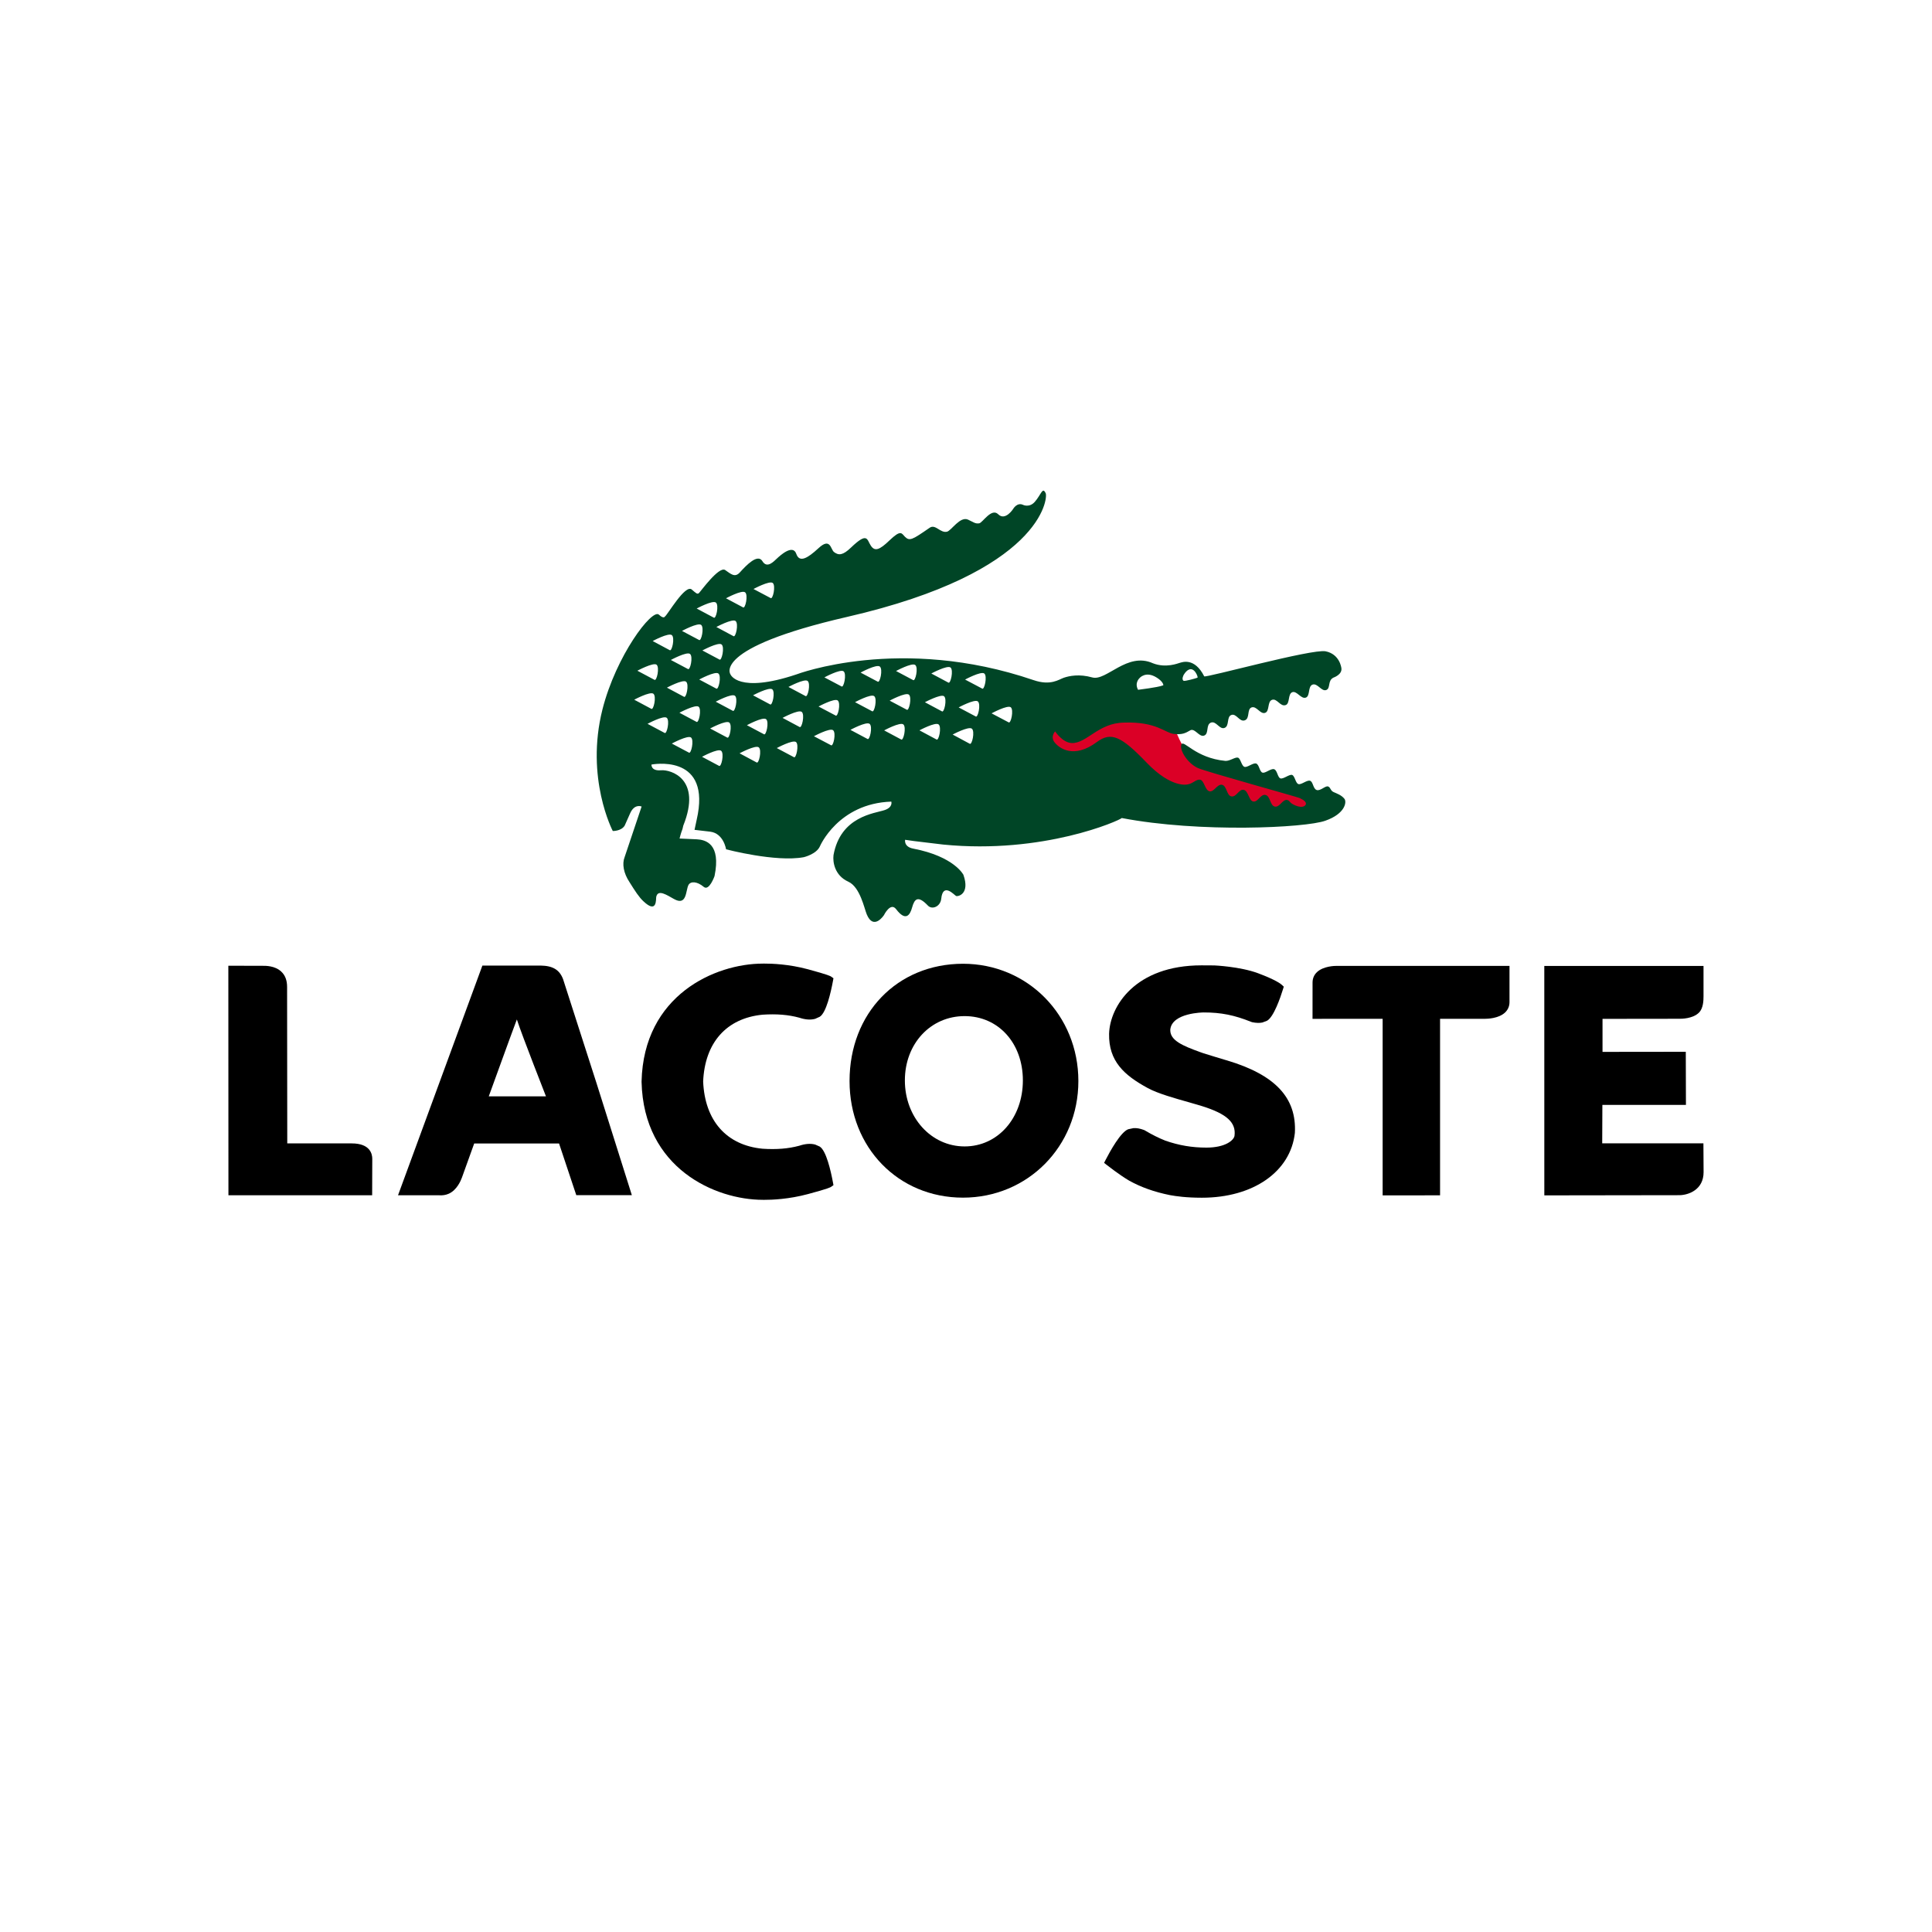
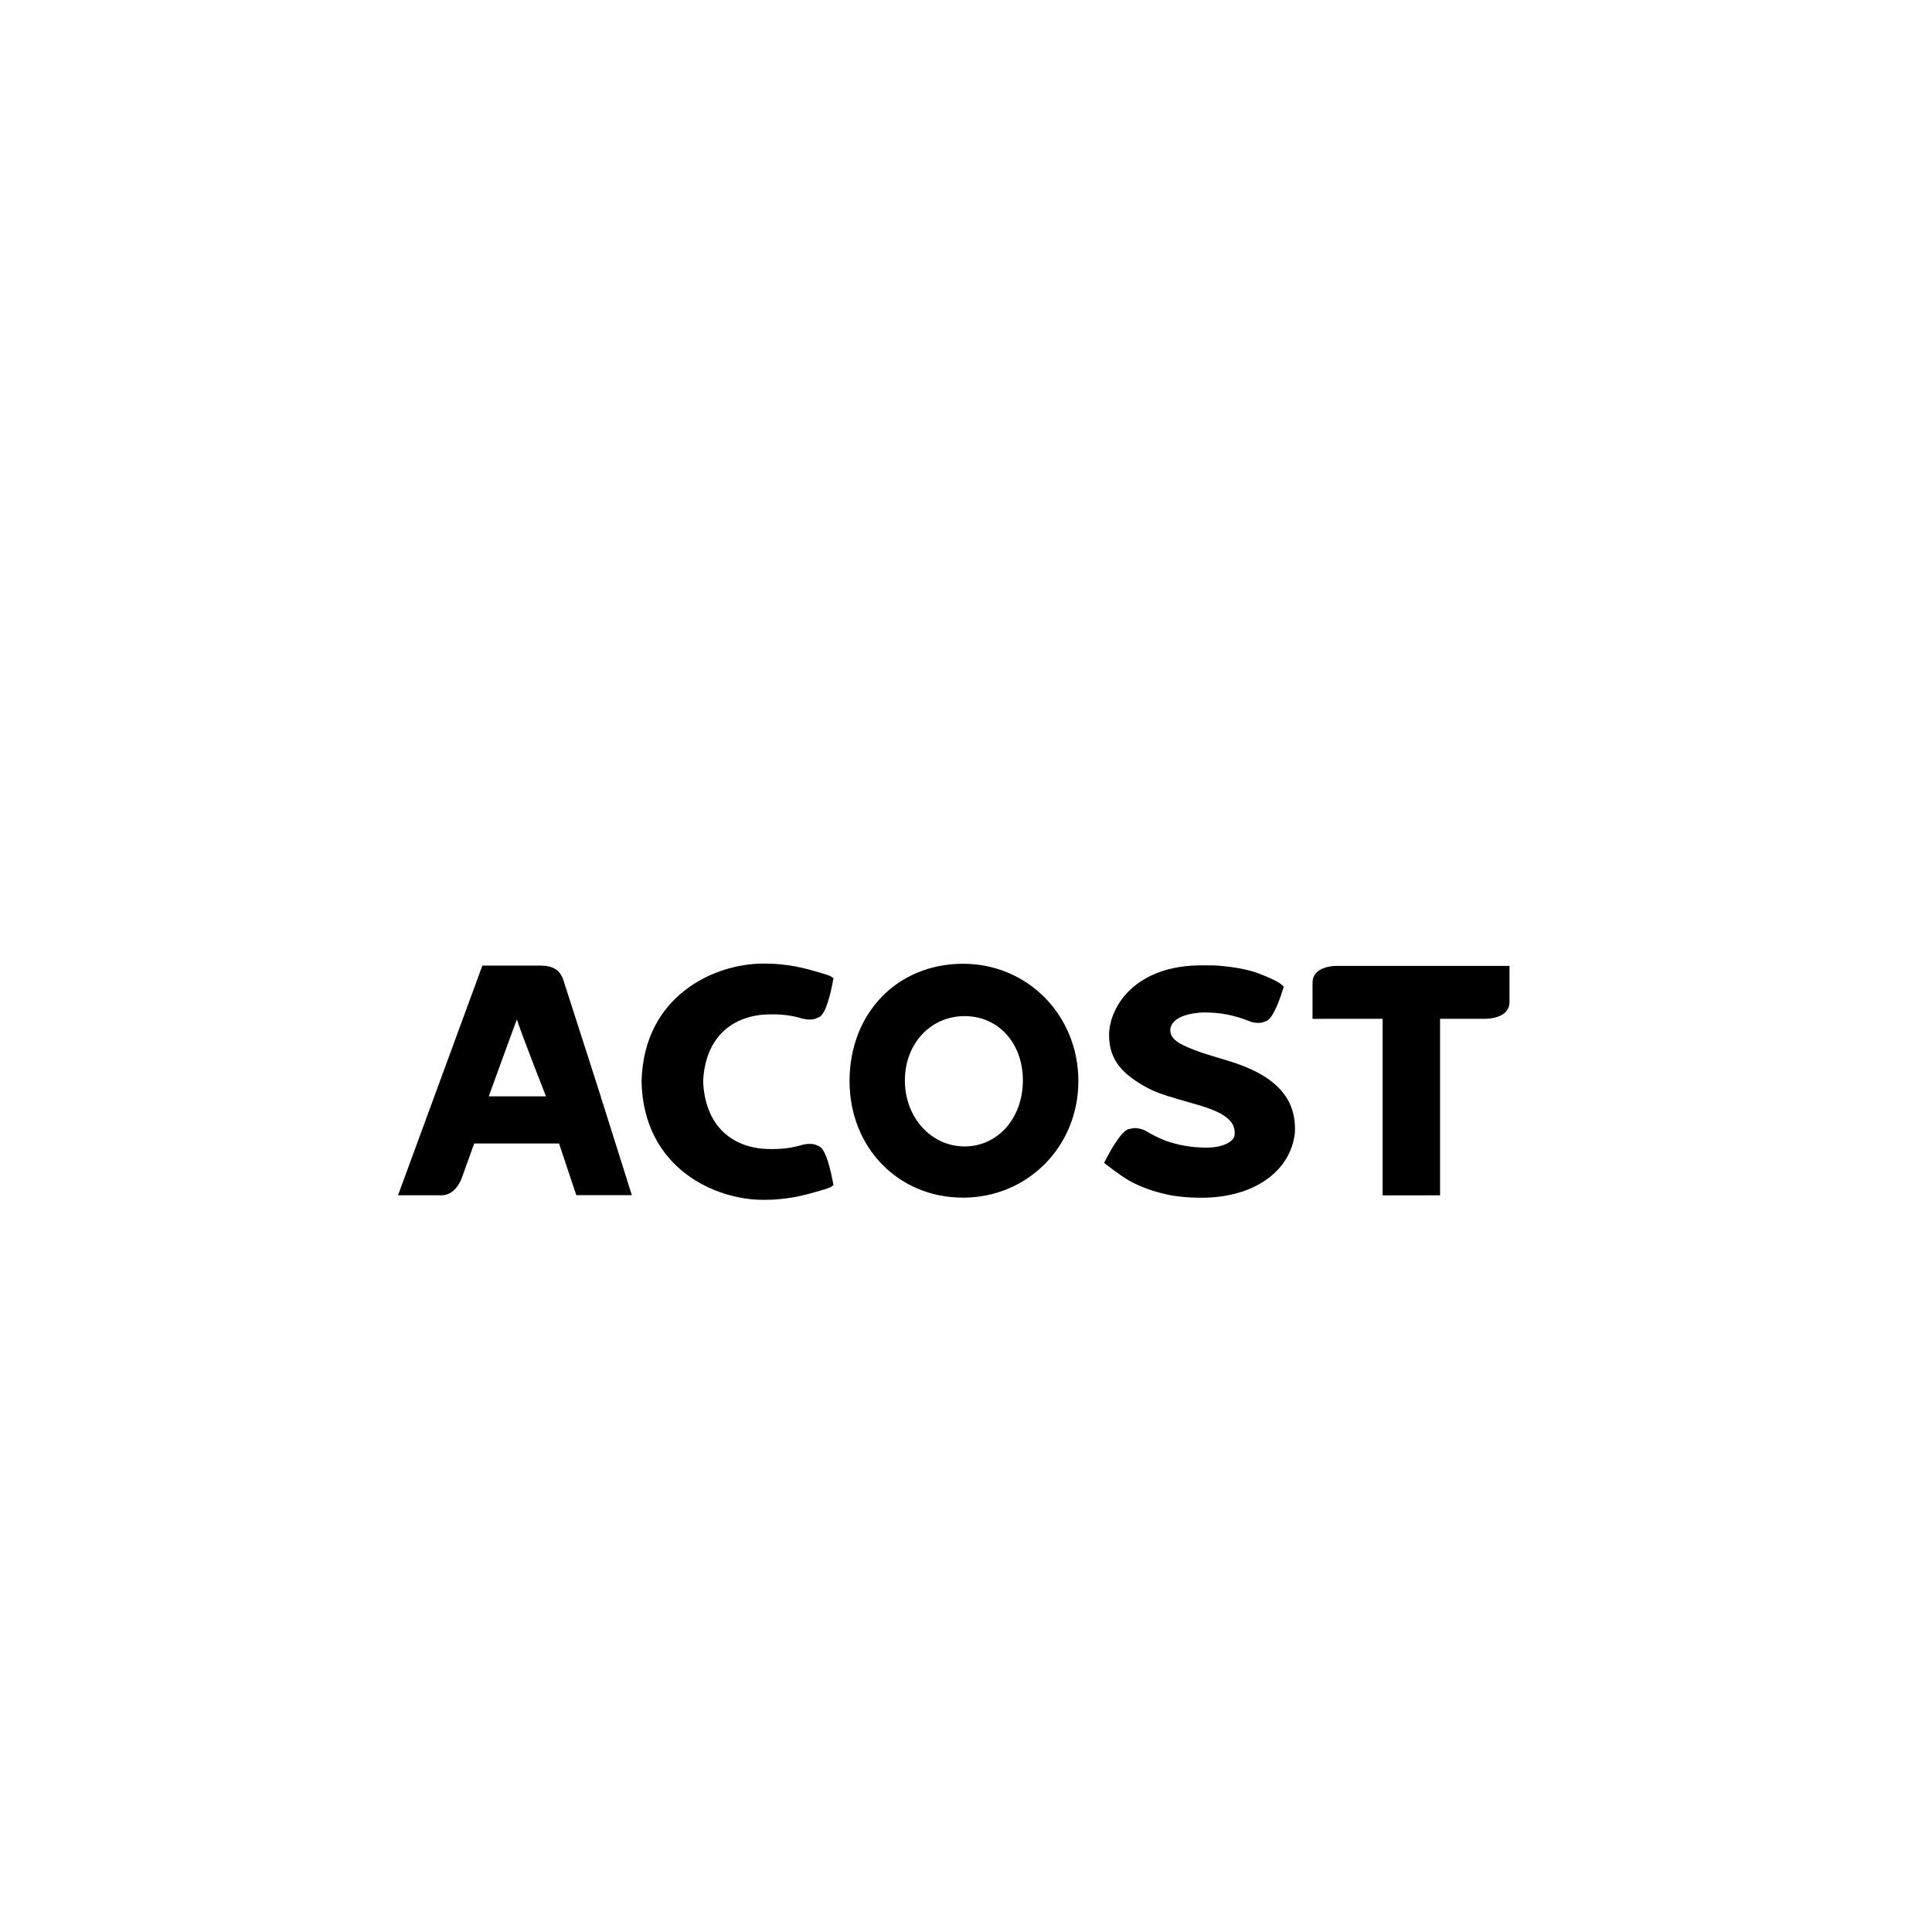
<svg xmlns="http://www.w3.org/2000/svg" width="80" height="80" viewBox="0 0 80 80" fill="none">
-   <path fill-rule="evenodd" clip-rule="evenodd" d="M49.017 30.936C48.726 30.549 48.676 29.865 48.087 29.804C47.515 29.65 46.946 29.485 46.369 29.351C45.239 29.535 44.109 29.719 42.979 29.903C42.847 30.512 42.714 31.121 42.582 31.73C44.409 31.969 46.236 32.207 48.063 32.445C48.54 32.763 49.017 33.081 49.493 33.398C50.738 33.531 51.982 33.663 53.227 33.796C53.809 33.584 54.392 33.372 54.974 33.16C53.163 32.576 51.308 32.11 49.548 31.382C49.331 31.282 49.181 31.1 49.017 30.936Z" fill="#DB0026" />
-   <path d="M55.673 33.081C55.55 32.921 55.353 32.858 55.217 32.796C55.083 32.733 55.102 32.603 54.991 32.565C54.877 32.529 54.677 32.761 54.522 32.713C54.367 32.662 54.378 32.373 54.248 32.33C54.116 32.288 53.885 32.505 53.765 32.467C53.643 32.431 53.62 32.127 53.502 32.088C53.387 32.053 53.141 32.269 53.02 32.232C52.9 32.192 52.892 31.895 52.758 31.851C52.625 31.81 52.391 32.032 52.275 31.992C52.154 31.955 52.143 31.659 52.015 31.616C51.886 31.575 51.649 31.792 51.53 31.753C51.407 31.713 51.374 31.409 51.262 31.373C51.148 31.338 50.925 31.517 50.743 31.507C49.484 31.389 49.003 30.598 48.917 30.832C48.833 31.061 49.18 31.62 49.615 31.808C49.962 31.959 53.712 32.997 53.81 33.043C53.906 33.091 54.142 33.196 54.058 33.333C53.928 33.508 53.562 33.335 53.468 33.258C53.374 33.179 53.395 33.151 53.307 33.127C53.106 33.079 52.995 33.446 52.782 33.397C52.589 33.353 52.602 32.965 52.406 32.919C52.189 32.867 52.091 33.235 51.885 33.187C51.714 33.148 51.69 32.752 51.506 32.708C51.295 32.657 51.2 33.026 50.98 32.975C50.791 32.931 50.802 32.545 50.604 32.497C50.406 32.451 50.269 32.809 50.082 32.766C49.895 32.723 49.868 32.328 49.702 32.289C49.532 32.251 49.398 32.452 49.17 32.482C49.17 32.482 48.514 32.659 47.477 31.576C46.438 30.495 46.011 30.285 45.42 30.725C44.455 31.444 43.855 30.969 43.681 30.755C43.471 30.51 43.69 30.285 43.69 30.285C43.69 30.285 43.997 30.758 44.383 30.767C45.005 30.785 45.474 29.936 46.54 29.921C47.89 29.873 48.242 30.352 48.611 30.391C48.953 30.424 49.067 30.369 49.304 30.232H49.302C49.494 30.163 49.66 30.533 49.861 30.459C50.073 30.379 49.918 30.006 50.146 29.92C50.359 29.844 50.499 30.218 50.703 30.142C50.918 30.064 50.781 29.681 50.987 29.606C51.2 29.529 51.324 29.908 51.544 29.827C51.766 29.748 51.623 29.369 51.824 29.293C52.032 29.217 52.182 29.589 52.387 29.517C52.58 29.448 52.469 29.051 52.671 28.979C52.88 28.904 53.015 29.277 53.238 29.195C53.421 29.132 53.32 28.735 53.51 28.663C53.699 28.592 53.876 28.96 54.073 28.886C54.258 28.818 54.15 28.423 54.347 28.349C54.556 28.274 54.717 28.642 54.914 28.573C55.109 28.502 54.961 28.184 55.216 28.058C55.216 28.058 55.569 27.942 55.546 27.683C55.543 27.64 55.471 27.086 54.89 26.969C54.331 26.857 49.922 28.077 49.864 28.006C49.459 27.204 48.939 27.427 48.859 27.445C48.779 27.465 48.286 27.675 47.741 27.465C46.67 26.981 45.815 28.213 45.229 28.051C44.689 27.899 44.276 27.987 44.049 28.064C43.842 28.136 43.506 28.406 42.793 28.161C37.287 26.281 32.984 27.924 32.984 27.924C30.558 28.735 30.247 27.924 30.247 27.924C30.247 27.924 29.449 26.84 35.071 25.546C43.152 23.69 43.395 20.618 43.3 20.424C43.167 20.142 43.117 20.474 42.85 20.779C42.627 21.033 42.367 20.907 42.367 20.907C42.113 20.785 41.951 21.076 41.951 21.076C41.951 21.076 41.624 21.584 41.334 21.295C41.056 21.017 40.687 21.644 40.549 21.669C40.384 21.698 40.304 21.617 40.082 21.516C39.75 21.369 39.394 21.974 39.212 22.017C38.932 22.081 38.736 21.688 38.496 21.853C37.778 22.349 37.665 22.418 37.471 22.225C37.329 22.079 37.308 21.921 36.828 22.38C36.42 22.772 36.224 22.845 36.06 22.596C35.892 22.346 35.935 22.004 35.234 22.677C34.899 22.998 34.727 23.004 34.536 22.86C34.391 22.751 34.392 22.234 33.889 22.702C33.433 23.124 33.102 23.309 32.973 22.935C32.83 22.514 32.293 23.012 32.169 23.129C32.039 23.247 31.763 23.557 31.57 23.237C31.376 22.915 30.913 23.395 30.637 23.701C30.424 23.938 30.252 23.755 30.028 23.604C29.773 23.43 29.01 24.495 28.941 24.559C28.871 24.619 28.818 24.559 28.643 24.41C28.374 24.183 27.649 25.449 27.532 25.531C27.532 25.531 27.482 25.64 27.285 25.452C27.003 25.184 25.51 27.15 24.947 29.373C24.226 32.224 25.374 34.41 25.374 34.41C25.374 34.41 25.719 34.421 25.866 34.188L26.09 33.684C26.271 33.264 26.568 33.396 26.568 33.396L25.864 35.492C25.753 35.768 25.82 36.158 26.066 36.527C26.298 36.898 26.458 37.149 26.644 37.321C27.215 37.86 27.157 37.223 27.172 37.144C27.239 36.803 27.616 37.065 27.912 37.228C28.45 37.529 28.39 36.863 28.508 36.646C28.59 36.49 28.854 36.483 29.141 36.724C29.365 36.91 29.587 36.278 29.587 36.278C29.865 34.93 29.211 34.774 28.856 34.754L28.139 34.722C28.139 34.722 28.186 34.517 28.261 34.325L28.293 34.188C29.075 32.24 27.768 31.864 27.378 31.895C26.946 31.934 26.976 31.659 26.976 31.659C26.976 31.659 29.338 31.194 28.898 33.698C28.898 33.698 28.811 34.135 28.759 34.362L29.408 34.438C29.966 34.508 30.065 35.168 30.065 35.168C30.065 35.168 32.12 35.711 33.285 35.494C33.285 35.494 33.805 35.37 33.95 35.046C33.95 35.046 34.704 33.268 36.907 33.193C36.907 33.193 36.985 33.423 36.633 33.543C36.211 33.685 34.805 33.797 34.513 35.412V35.418C34.481 35.683 34.552 36.248 35.127 36.509C35.616 36.73 35.789 37.622 35.891 37.863C36.176 38.546 36.603 37.893 36.603 37.893C36.603 37.893 36.873 37.341 37.106 37.647C37.498 38.163 37.68 37.903 37.769 37.575C37.867 37.22 38.009 37.065 38.42 37.496C38.595 37.684 38.94 37.539 38.974 37.219C39.046 36.513 39.523 37.074 39.591 37.101C39.673 37.132 40.172 37.02 39.893 36.224C39.893 36.224 39.515 35.466 37.815 35.139C37.415 35.063 37.479 34.774 37.479 34.774L37.853 34.827C37.965 34.845 38.954 34.955 39.06 34.972C43.209 35.381 46.357 33.974 46.451 33.873C49.674 34.491 54.057 34.281 54.88 33.984C55.706 33.693 55.768 33.21 55.673 33.081ZM49.018 27.938C49.086 27.829 49.149 27.768 49.208 27.738C49.458 27.596 49.618 28.041 49.587 28.058C49.586 28.058 49.58 28.06 49.578 28.061C49.577 28.062 49.577 28.064 49.577 28.064C49.538 28.083 49.055 28.22 49.007 28.189C48.912 28.122 49.018 27.938 49.018 27.938ZM47.186 28.079C47.186 28.079 47.248 28 47.369 27.96C47.488 27.917 47.667 27.91 47.906 28.063C48.179 28.237 48.172 28.373 48.172 28.373C48.163 28.377 48.151 28.382 48.138 28.387C47.939 28.463 47.125 28.563 47.125 28.563C46.966 28.272 47.186 28.079 47.186 28.079ZM31.996 24.138C32.133 24.243 32.002 24.851 31.904 24.761L31.201 24.389C31.201 24.389 31.856 24.035 31.996 24.138ZM30.852 24.526C30.991 24.629 30.861 25.238 30.763 25.147L30.062 24.774C30.062 24.774 30.713 24.42 30.852 24.526ZM30.457 25.713C30.596 25.817 30.465 26.427 30.366 26.339L29.663 25.962C29.663 25.962 30.317 25.61 30.457 25.713ZM29.787 27.308L29.084 26.934C29.084 26.934 29.738 26.58 29.877 26.684C30.017 26.788 29.883 27.398 29.787 27.308ZM29.655 28.511L28.953 28.137C28.953 28.137 29.606 27.784 29.745 27.887C29.884 27.989 29.755 28.596 29.655 28.511ZM29.642 24.949C29.782 25.053 29.65 25.659 29.552 25.573L28.848 25.198C28.848 25.198 29.503 24.844 29.642 24.949ZM29.032 25.875C29.17 25.978 29.039 26.585 28.942 26.498L28.24 26.125C28.24 26.125 28.893 25.77 29.032 25.875ZM27.778 27.328C27.778 27.328 28.434 26.972 28.571 27.077C28.71 27.18 28.579 27.788 28.481 27.7L27.778 27.328ZM28.317 28.849L27.616 28.474C27.616 28.474 28.27 28.122 28.407 28.226C28.547 28.329 28.416 28.936 28.317 28.849ZM27.817 26.297C27.955 26.398 27.824 27.006 27.726 26.919L27.026 26.544C27.026 26.544 27.677 26.192 27.817 26.297ZM27.185 27.522C27.324 27.625 27.194 28.236 27.093 28.146L26.392 27.773C26.392 27.773 27.046 27.422 27.185 27.522ZM26.262 28.973C26.262 28.973 26.915 28.622 27.054 28.725C27.194 28.828 27.061 29.437 26.964 29.348L26.262 28.973ZM27.515 30.346L26.813 29.972C26.813 29.972 27.467 29.617 27.606 29.721C27.745 29.826 27.612 30.433 27.515 30.346ZM28.521 31.161L27.819 30.789C27.819 30.789 28.474 30.434 28.612 30.537C28.75 30.639 28.617 31.251 28.521 31.161ZM28.836 29.888L28.134 29.513C28.134 29.513 28.788 29.162 28.926 29.262C29.065 29.366 28.934 29.974 28.836 29.888ZM29.769 31.71L29.069 31.337C29.069 31.337 29.719 30.983 29.859 31.087C29.998 31.191 29.869 31.796 29.769 31.71ZM30.107 30.538L29.405 30.165C29.405 30.165 30.058 29.813 30.196 29.917C30.335 30.019 30.206 30.628 30.107 30.538ZM30.339 29.43L29.637 29.056C29.637 29.056 30.29 28.704 30.43 28.808C30.57 28.912 30.437 29.517 30.339 29.43ZM31.325 31.569L30.624 31.193C30.624 31.193 31.277 30.842 31.417 30.944C31.557 31.047 31.424 31.657 31.325 31.569ZM31.629 30.401L30.928 30.029C30.928 30.029 31.582 29.673 31.721 29.779C31.858 29.879 31.726 30.488 31.629 30.401ZM31.884 29.165L31.182 28.791C31.182 28.791 31.835 28.441 31.976 28.542C32.113 28.646 31.982 29.253 31.884 29.165ZM32.869 31.35L32.165 30.976C32.165 30.976 32.819 30.622 32.96 30.725C33.097 30.832 32.965 31.44 32.869 31.35ZM33.105 30.101L32.404 29.726C32.404 29.726 33.058 29.373 33.196 29.476C33.335 29.581 33.203 30.186 33.105 30.101ZM33.349 28.819L32.648 28.445C32.648 28.445 33.301 28.093 33.44 28.195C33.579 28.302 33.448 28.907 33.349 28.819ZM34.406 30.856L33.703 30.486C33.703 30.486 34.357 30.132 34.494 30.235C34.635 30.338 34.504 30.945 34.406 30.856ZM34.597 29.626L33.894 29.255C33.894 29.255 34.548 28.901 34.686 29.003C34.828 29.108 34.695 29.718 34.597 29.626ZM34.841 28.421L34.137 28.049C34.137 28.049 34.792 27.694 34.93 27.797C35.069 27.901 34.938 28.511 34.841 28.421ZM35.916 30.596L35.214 30.222C35.214 30.222 35.866 29.868 36.007 29.972C36.147 30.076 36.014 30.683 35.916 30.596ZM36.108 29.448L35.405 29.075C35.405 29.075 36.06 28.719 36.197 28.825C36.336 28.926 36.205 29.537 36.108 29.448ZM36.339 28.223L35.635 27.85C35.635 27.85 36.289 27.493 36.43 27.599C36.569 27.703 36.438 28.31 36.339 28.223ZM37.311 30.618L36.611 30.244C36.611 30.244 37.264 29.89 37.403 29.995C37.542 30.098 37.41 30.705 37.311 30.618ZM37.543 29.385L36.839 29.012C36.839 29.012 37.495 28.657 37.634 28.762C37.771 28.866 37.64 29.473 37.543 29.385ZM37.806 28.158L37.103 27.785C37.103 27.785 37.758 27.429 37.897 27.535C38.037 27.638 37.904 28.246 37.806 28.158ZM38.774 30.618L38.072 30.242C38.072 30.242 38.725 29.89 38.864 29.996C39.002 30.098 38.873 30.705 38.774 30.618ZM38.999 29.453L38.298 29.078C38.298 29.078 38.95 28.729 39.089 28.828C39.228 28.933 39.097 29.542 38.999 29.453ZM39.264 28.262L38.564 27.888C38.564 27.888 39.217 27.536 39.357 27.638C39.494 27.741 39.362 28.349 39.264 28.262ZM40.149 30.794L39.447 30.416C39.447 30.416 40.101 30.066 40.24 30.171C40.38 30.272 40.249 30.881 40.149 30.794ZM40.397 29.664L39.696 29.292C39.696 29.292 40.35 28.939 40.488 29.042C40.628 29.148 40.493 29.754 40.397 29.664ZM40.666 28.511L39.962 28.139C39.962 28.139 40.616 27.785 40.756 27.887C40.894 27.989 40.761 28.596 40.666 28.511ZM41.76 29.908L41.059 29.538C41.059 29.538 41.711 29.184 41.852 29.285C41.989 29.39 41.858 29.997 41.76 29.908Z" fill="#004526" />
  <path d="M23.316 40.546C23.169 40.157 22.891 39.989 22.381 39.982C22.334 39.98 19.974 39.984 19.974 39.984L16.481 49.494C16.481 49.494 18.18 49.494 18.182 49.494C18.328 49.505 18.464 49.482 18.587 49.427C18.918 49.276 19.08 48.892 19.127 48.762C19.127 48.765 19.602 47.437 19.635 47.35C19.878 47.35 22.962 47.349 23.149 47.349C23.223 47.573 23.863 49.49 23.863 49.49H26.164L24.704 44.862L23.316 40.546ZM22.607 45.397C22.258 45.397 20.377 45.397 20.239 45.397C20.495 44.698 21.131 42.929 21.402 42.213C21.637 42.935 22.601 45.373 22.607 45.397Z" fill="black" />
-   <path d="M39.875 39.907H39.874C37.152 39.911 35.178 41.954 35.178 44.764C35.178 47.516 37.196 49.592 39.875 49.592C42.553 49.592 44.653 47.473 44.653 44.764C44.653 42.04 42.553 39.907 39.875 39.907ZM39.943 47.471C38.556 47.471 37.469 46.271 37.469 44.738C37.469 43.219 38.532 42.075 39.942 42.075C41.341 42.075 42.355 43.194 42.355 44.738C42.355 46.297 41.318 47.471 39.943 47.471Z" fill="black" />
+   <path d="M39.875 39.907H39.874C37.152 39.911 35.178 41.954 35.178 44.764C35.178 47.516 37.196 49.592 39.875 49.592C42.553 49.592 44.653 47.473 44.653 44.764C44.653 42.04 42.553 39.907 39.875 39.907ZM39.943 47.471C38.556 47.471 37.469 46.271 37.469 44.738C37.469 43.219 38.532 42.075 39.942 42.075C41.341 42.075 42.355 43.194 42.355 44.738C42.355 46.297 41.318 47.471 39.943 47.471" fill="black" />
  <path d="M50.808 43.91L50.718 43.884C50.721 43.886 49.833 43.616 49.831 43.613L49.698 43.566C48.973 43.304 48.459 43.084 48.459 42.662C48.459 42.652 48.459 42.641 48.459 42.631C48.531 41.931 49.831 41.923 49.844 41.923C50.561 41.923 51.112 42.033 51.81 42.314L51.825 42.319L51.855 42.328C52.017 42.361 52.158 42.365 52.272 42.34L52.465 42.267C52.743 42.114 53.019 41.305 53.125 40.965L53.159 40.856L53.074 40.777C53.04 40.745 52.837 40.578 52.097 40.301C51.344 40.02 50.279 39.976 50.279 39.976L49.753 39.973C47.007 39.973 45.959 41.668 45.925 42.806C45.903 43.94 46.548 44.523 47.524 45.053C47.932 45.279 48.678 45.487 49.218 45.639C49.215 45.636 49.777 45.803 49.777 45.803C50.8 46.124 51.191 46.481 51.118 47.034C51.086 47.217 50.74 47.52 49.955 47.52C49.357 47.52 48.818 47.428 48.255 47.232C47.985 47.125 47.706 46.986 47.411 46.811L47.397 46.802L47.367 46.789C47.203 46.728 47.057 46.703 46.932 46.714L46.716 46.76C46.401 46.878 45.962 47.678 45.787 48.017L45.718 48.151L45.837 48.245C45.858 48.259 46.346 48.647 46.76 48.89C47.248 49.16 47.796 49.356 48.443 49.487C48.704 49.534 49.118 49.595 49.767 49.595C51.895 49.595 53.441 48.517 53.618 46.912C53.696 45.456 52.802 44.505 50.808 43.91Z" fill="black" />
  <path d="M55.357 39.995C55.268 39.994 54.804 40.003 54.537 40.25C54.414 40.363 54.35 40.514 54.35 40.684L54.349 42.188C54.349 42.188 56.916 42.186 57.252 42.186C57.252 42.54 57.252 49.498 57.252 49.498L59.63 49.496C59.63 49.496 59.63 42.539 59.63 42.186C59.947 42.186 61.498 42.186 61.498 42.186C61.586 42.186 62.05 42.176 62.317 41.93C62.439 41.815 62.505 41.668 62.505 41.495V39.995H55.357Z" fill="black" />
-   <path d="M14.565 47.346C14.565 47.346 12.568 47.346 11.895 47.346C11.895 46.995 11.888 40.863 11.888 40.863C11.888 40.594 11.807 40.38 11.645 40.231C11.387 39.988 11.002 39.989 10.858 39.992L9.455 39.989L9.459 49.494H15.41L15.415 47.984C15.415 47.79 15.332 47.346 14.565 47.346Z" fill="black" />
  <path d="M31.578 42.016C32.155 41.978 32.641 42.016 33.099 42.141C33.344 42.223 33.566 42.24 33.755 42.187C33.755 42.186 33.944 42.102 33.944 42.102C34.211 41.938 34.401 41.103 34.491 40.621L34.512 40.508L34.415 40.439C34.391 40.421 34.315 40.368 33.453 40.135C32.668 39.924 31.969 39.898 31.625 39.9L31.587 39.901C29.617 39.901 26.651 41.201 26.566 44.781V44.801C26.651 48.382 29.618 49.682 31.588 49.682L31.625 49.683C31.969 49.685 32.667 49.656 33.453 49.445C34.315 49.215 34.391 49.161 34.416 49.143L34.512 49.075L34.491 48.962C34.401 48.477 34.211 47.644 33.944 47.478V47.477L33.755 47.394C33.567 47.343 33.344 47.359 33.095 47.443C32.64 47.565 32.154 47.605 31.572 47.566C30.08 47.421 29.184 46.405 29.116 44.783C29.184 43.176 30.08 42.161 31.578 42.016Z" fill="black" />
-   <path d="M69.551 49.49C69.918 49.482 70.542 49.266 70.542 48.535L70.535 47.343L66.344 47.344C66.344 47.344 66.351 45.977 66.351 45.751C66.695 45.751 69.811 45.751 69.811 45.751L69.805 43.552C69.805 43.552 66.7 43.556 66.357 43.556C66.356 43.296 66.357 42.45 66.357 42.189C66.7 42.189 69.533 42.185 69.533 42.185C69.62 42.186 70.094 42.187 70.351 41.93C70.531 41.751 70.539 41.423 70.539 41.253V39.997H63.946L63.947 49.498L69.551 49.49Z" fill="black" />
</svg>